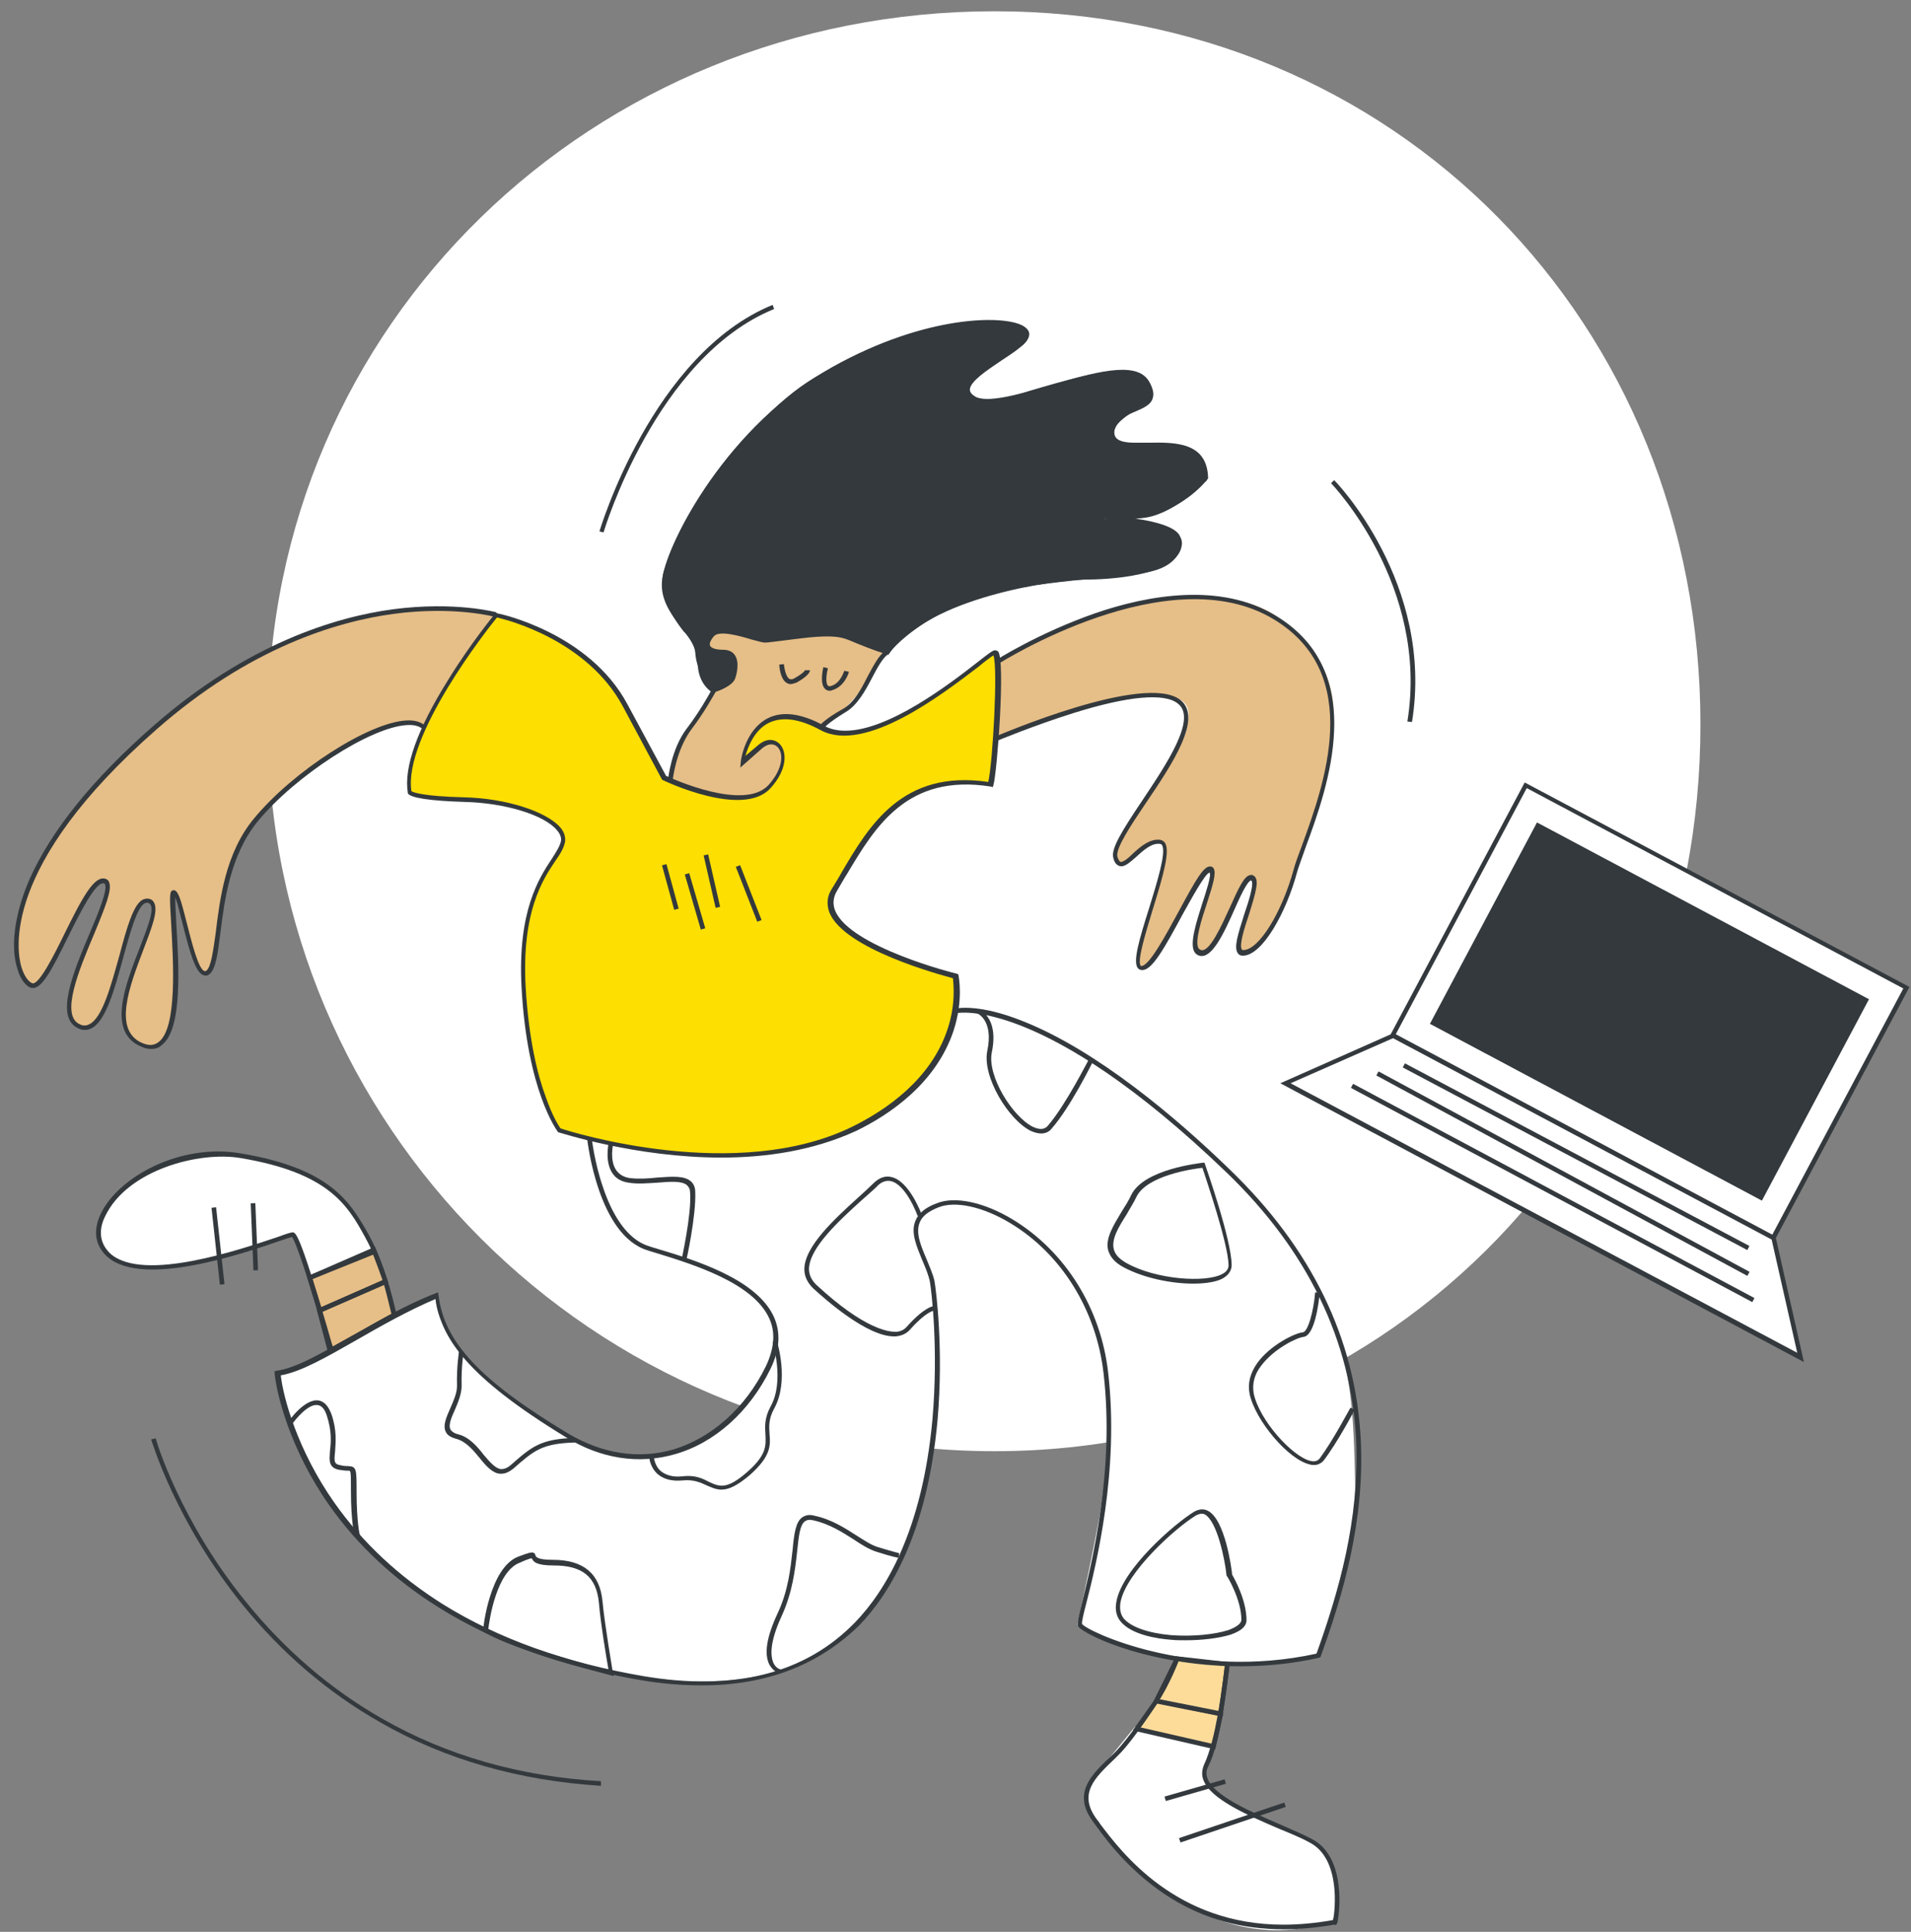
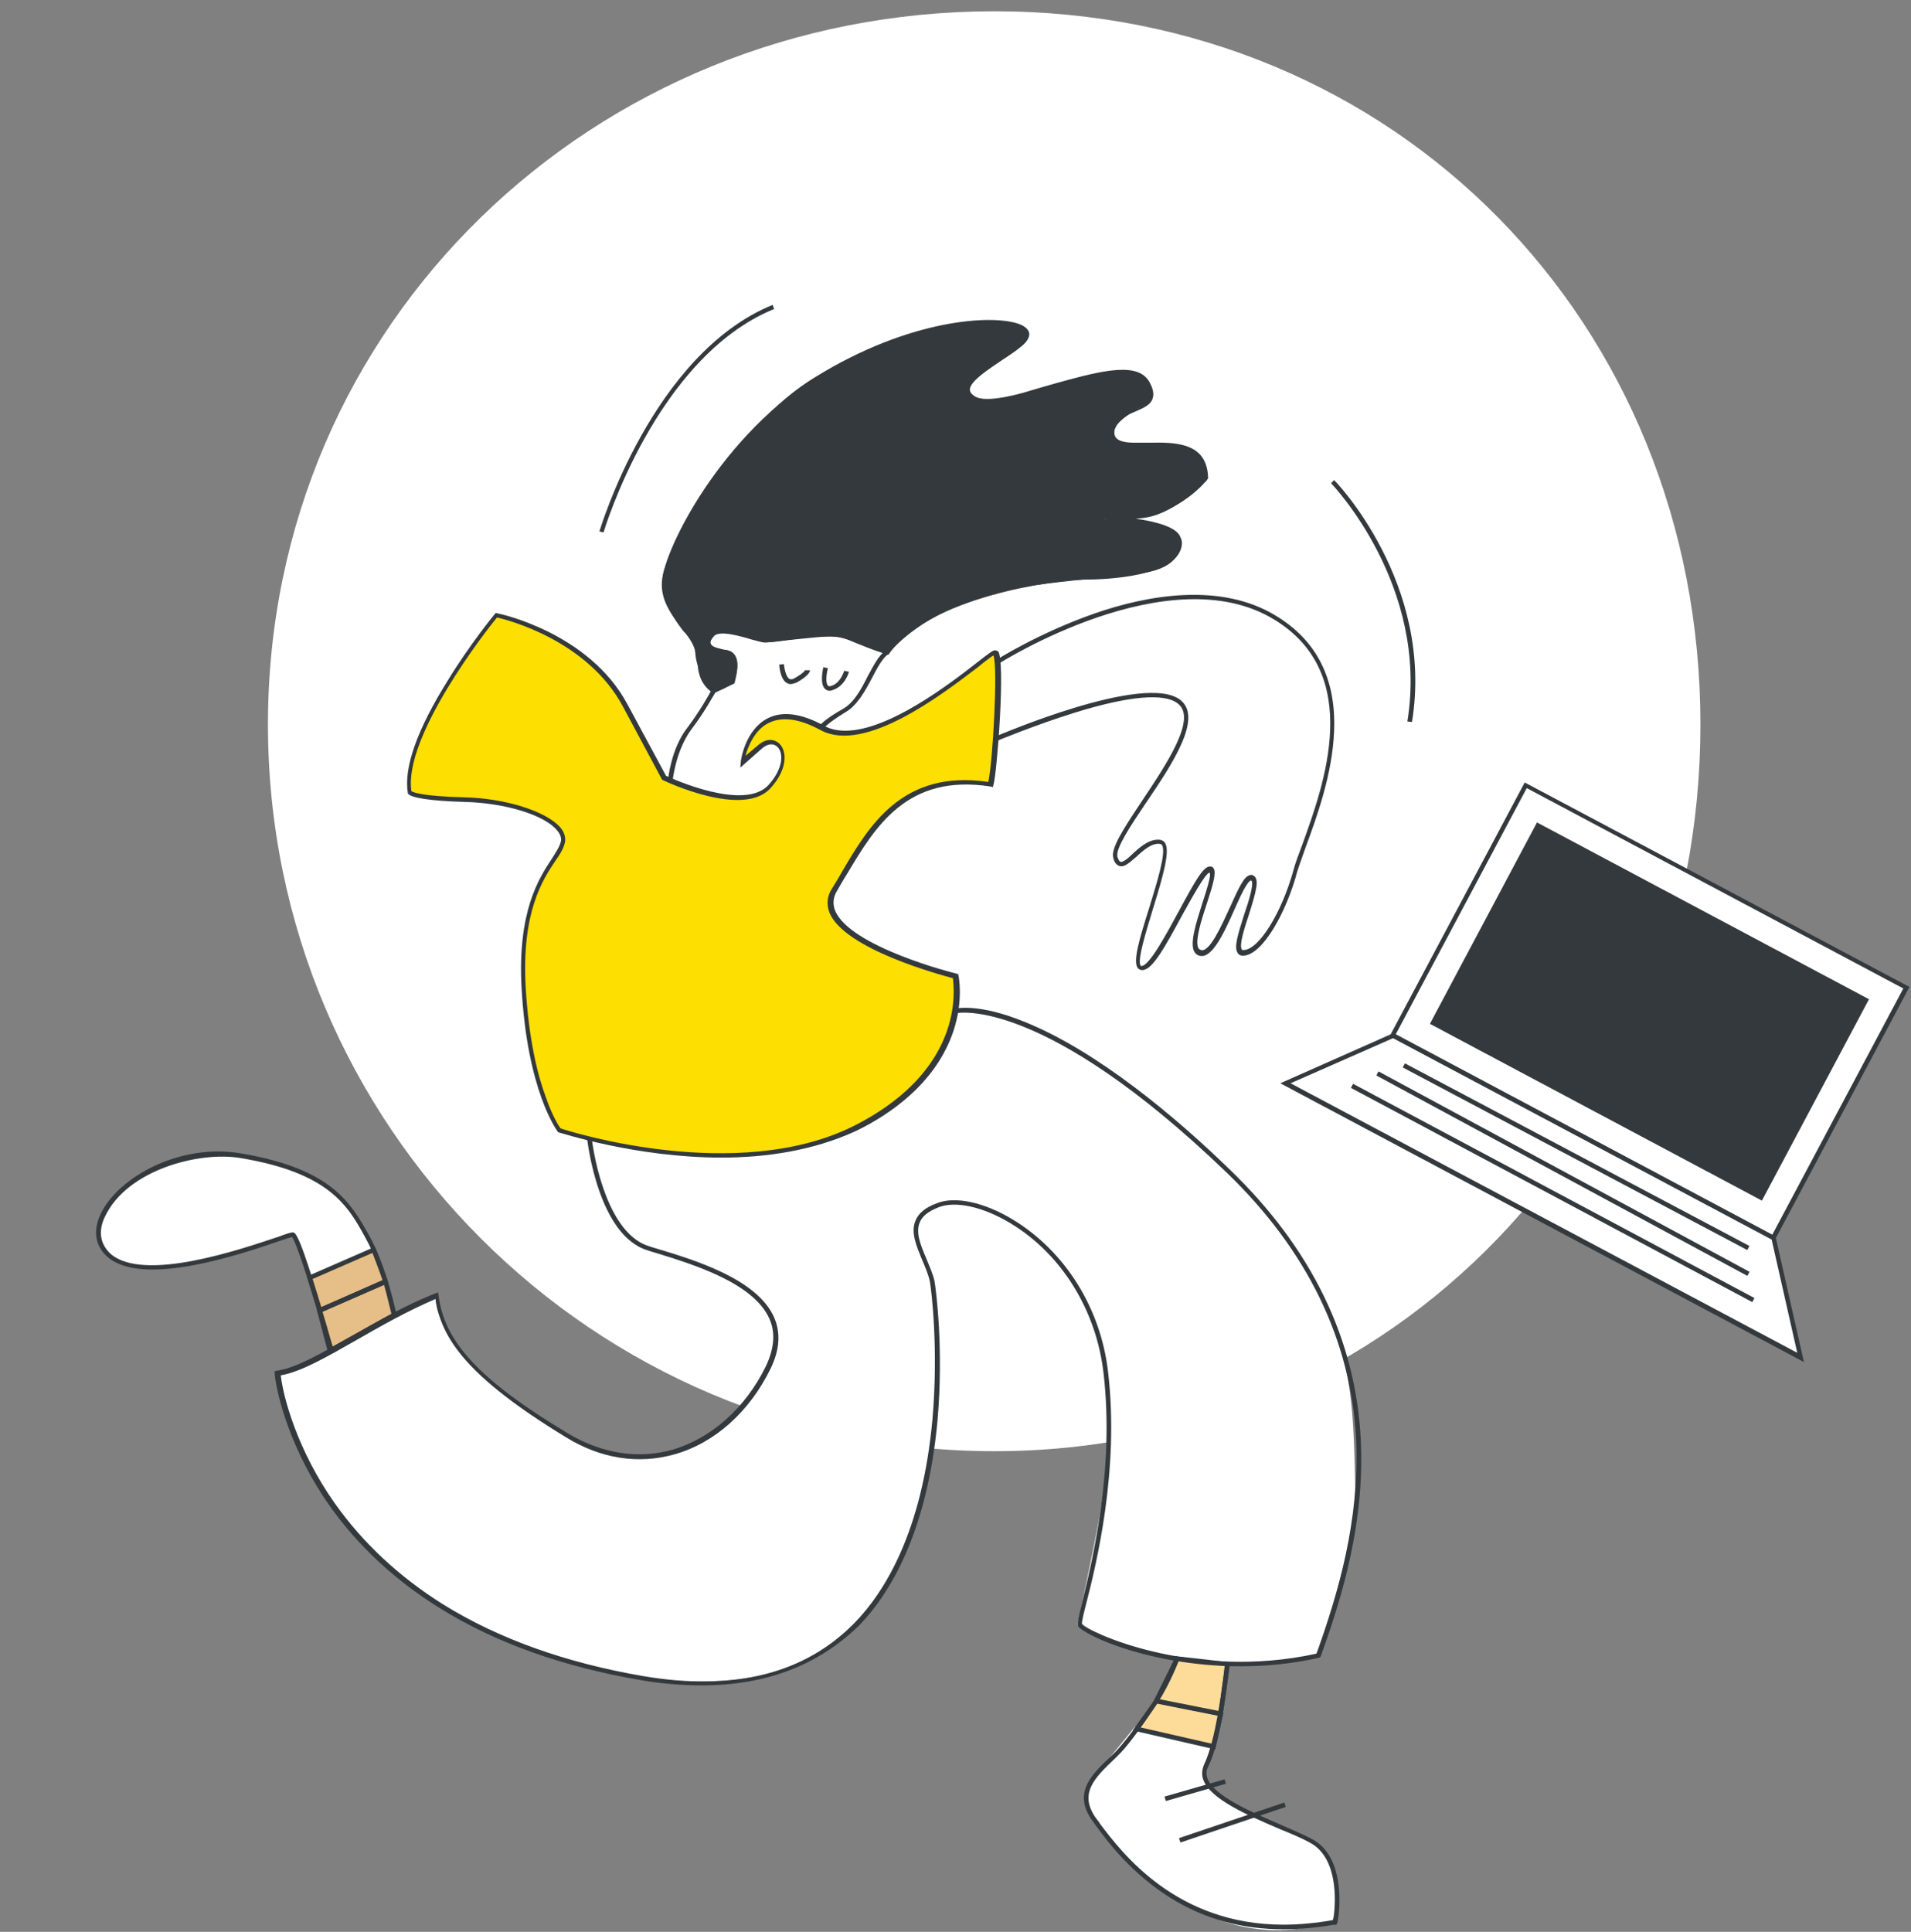
<svg xmlns="http://www.w3.org/2000/svg" viewBox="0 0 373 377">
  <rect x="0" y="0" width="373" height="377" fill="#808080" stroke="none" />
  <path fill="#fff" d="m224.7 337.9-3.2-.9-6.1 7.5s-4.3 5.1-3.7 7.2 9 12.7 13.9 16.3c4.9 3.5 15.1 10.1 27.7 8.4 6.9-.9 6.9-1.8 6.9-1.8s4-10.6-4.4-15-18.7-7.6-20.1-11.4c-.9-1.6-.9-2.9-.5-3.4.4-.4 1.3-4 1.3-4zm107.2-196.5c0 78.3-59.5 141.8-137.8 141.8S52.3 219.7 52.3 141.4 115.8 2.2 194.1 2.2 331.9 63 331.9 141.4z" />
  <path fill="#fddf01" d="M160.3 141.9c10.6 5.8 32.1-14.4 33.6-14.7 1.5-.2 0 23.1-.8 25.8-18.8-3-24.5 11-30.5 20.6s23.6 16.9 23.6 16.9 3.9 18.2-19.8 29.8-57.3.3-57.3.3-5.9-7.7-7-27.9c-1.1-20.3 7.1-24.5 7.7-28.5.5-4-8.9-7.9-19.1-8.1s-10.8-1.4-10.8-1.4C78 143 96.9 120 96.9 120s17.6 3.5 25.1 17.6l7.5 14.1s15.4 7.4 20.6 1.7 1.6-10.8-1.9-7.8l-3.5 3s1.9-14.2 15.6-6.7z" />
  <path fill="#fff" fill-rule="evenodd" d="m60.4 249.4-3.2-8.7s-6.6 2.8-14.2 4.3-18.5 5.2-23.2-1.9 11.2-18.2 22-18 21.6 4.2 26.6 11c5.1 6.8 4.6 8.1 4.6 8.1z" clip-rule="evenodd" />
  <path fill="#e6be87" d="m64.6 263.5-4.2-14.1 12.5-5 3.9 12.3z" />
  <path fill="#fddc9a" d="M223 335.7s4.9-7.5 5.1-8.4.8-3.6 2.4-3.5c1.6 0 8 .9 8 .9s1.2-.5.9 1.3-2.6 14.1-2.6 14.1.5.9-1.5.4-12.7-2.9-12.7-2.9-.6-1.2.4-1.9" />
  <path fill="#fff" fill-rule="evenodd" d="M114.8 222.2s1.8 16.8 9.7 20.7 13.5 3 21.1 8.8 5.2 12.2 5.2 12.2-1.9 9.3-13.4 16.7c-11.5 7.5-22.7 2.3-27.7-.8S94 269.4 91 265.2s-6-7.8-6-12.4c-4.2 1.9-25.6 14.1-31 15.1 1.3 6.3 5 23.9 19.9 36.2s33.4 21.9 53.3 23.6 31-1.4 41.4-12.7 13.4-31.7 13.6-37.4c.3-5.7.4-25.3-1-28.9-1.5-3.7-5.9-11 1.4-13.5s20.9 4.1 28.5 18.4c7.5 14.3 4.7 34.8 3.8 40.6s-4.6 22.8-4.6 22.8 4.2 2.8 7.9 4c3.8 1.2 17.9 5.1 28.2 3.6l10.4-1.5s8-20.8 7.7-33.6-.5-24.3-6.2-34.5c-5.6-10.2-11.1-22.6-38.6-43.1-21.8-16.7-33.6-14.4-33.6-14.4s-.1 17.5-28.9 26.3c-20 4.8-42.4-1.6-42.4-1.6z" clip-rule="evenodd" />
  <path fill="#33393d" d="m139.3 135.3-.2-.1c-.1-.1-2.7-1.5-2.9-5.4-.1-3.3-1.5-5.1-2.3-6.1l-.2-.2c0-.1-.1-.1-.2-.2-2.7-3.4-5.5-8.3-3.6-12.7 2.3-5.5 14.9-29.6 30.7-37.8 14.8-7.6 24.9-10.6 33.8-10.2 3.8.2 5.8.9 6.3 2.2.4 1.1-.6 2.1-.9 2.4-.1.1-.5.4-1.4.9-2.3 1.5-9.2 6-9.2 7.8 0 .6.2 1 .7 1.3 1.2 1 4.1 1 7.2.2.9-.2 2.3-.6 3.8-1.1 6.4-1.9 16.2-4.8 20.2-3.8 1.7.4 2.9 1.2 3.4 2.4.8 1.6.1 3.3.1 3.4l-.1.2-.2.1c-1.5.7-5.7 3-6.5 4.7-.5 1-.5 1.8-.2 2.3s1 .8 2.1.8h1.9c4.2 0 12-.1 13.2 3.4s.8 3.9.6 4.1c-.1.1-.1.1-.2.1-.9.9-6.5 6.6-12.3 7.1-.5 0-1 .1-1.4.1 3.8.5 8.6 1.7 8.9 3.8.5 3.3-1.8 5.7-6.1 6.6-1.6.4-5.5.8-10 1.2-6.1.6-13.7 1.4-18 2.4-4.5 1-15.6 4.1-22.9 12.3l-.2.2-.3-.1c-.8-.3-1.8-.7-2.8-1.1-2.4-1-5.2-2.1-7.1-2.3-1.8-.1-6 .4-9 .7-1.7.2-3 .4-3.5.4-.8 0-3-.5-5.1-1-1.6-.4-3.5-.8-3.9-.8h-.2c-1.3 0-2.5.1-2.6 1.4-.2 1.2.6 1.4 2.7 1.9.3.1.6.1.8.2.5.1.9.4 1.2.9 1 1.6.1 4.9 0 5.3l-.1.2zm53.5-71.9c-8.4 0-18 3.1-31.8 10.1-15.6 8-28.1 31.8-30.3 37.3-.9 2.2-1.1 6.1 3.5 11.8.1.1.1.2.2.2l.2.2c.8 1 2.3 3 2.5 6.6.1 2.9 1.7 4.2 2.3 4.6l3.2-1.5c.3-1 .6-3.4 0-4.4-.2-.2-.3-.4-.6-.4-.3-.1-.6-.1-.8-.2-1.9-.4-3.7-.7-3.4-2.8.3-2.2 2.5-2.2 3.5-2.2h.2c.5 0 1.9.3 4.1.8 2 .5 4.2 1 4.9 1 .4 0 1.8-.2 3.4-.4 3.1-.4 7.3-.9 9.2-.7 2 .2 4.8 1.3 7.3 2.4.9.4 1.8.7 2.5 1 7.4-8.3 18.6-11.4 23.1-12.4 4.4-1 12-1.7 18.1-2.4 4.4-.5 8.3-.9 9.9-1.2 2.2-.5 5.9-1.9 5.4-5.6-.3-2.1-8-3.3-12.7-3.6v-.9s.4 0 6-.5c5.8-.5 11.8-6.8 11.8-6.9l.1-.1c0-.3-.1-1-.7-3.2-1-3-8.6-2.9-12.3-2.8h-1.9c-1.4-.1-2.3-.5-2.8-1.2-.5-.8-.4-1.8.2-3.2 1-2.2 5.8-4.6 6.8-5.1.1-.4.4-1.5-.1-2.5-.5-.9-1.4-1.5-2.9-1.9-3.8-1-13.7 2-19.7 3.8-1.6.5-2.9.9-3.9 1.1-3.5.9-6.5.8-7.9-.4-.7-.5-1-1.2-1-2 0-2 4.6-5.3 9.6-8.5.6-.4 1.2-.8 1.3-.9s.9-.8.7-1.5c-.1-.4-1-1.4-5.5-1.6-.6.1-1.1.1-1.7.1z" />
-   <path fill="#e6be87" fill-rule="evenodd" d="M4.3 177.1s-2.1 7.8-.6 11.1 2 4.2 3.2 4.1 4.6-6.6 5.8-9.2 4.9-10.6 7.8-11.2c0 0 1.5 0 0 3.9s-6.2 13.3-6.7 18.3.8 6.3 2.5 6.4 4-1.9 5.9-8.5 3.9-16.3 6.9-16.3-1 8.3-1 8.3-4 8.9-3.9 13.2 1.4 7 4.6 6.9c3.1-.1 5.4-2.1 5.5-9.5s-.8-20.1-.1-20.6 3 9.6 3 9.6 1.3 6.4 3.1 6.2 2.5-6.1 2.6-9.3c.1-3.3 2.9-16.8 8.5-22.2s14.2-12.7 21.4-15.5 10.1-.9 10.1-.9 9-16.6 14.1-22c-7.9-1.1-18.3-4.1-41.3 5.5s-38 29-38 29S5.9 169 4.3 177.1zm126.5-24.9s.8-6 3.1-9.1c2.2-3.1 3.9-5.7 4.6-7l.8-1.3s3.1-.5 3.5-2.1 1.3-4.8-.7-5.2-5.1 0-3.9-2.5 3.9-1.8 3.9-1.8 5.7 1.6 7.3 1.7c1.6 0 6.9-.6 9.5-.8 2.5-.2 5.3-.4 9.4 1.5s4.8 1.7 4.8 1.7-2.1 2.7-3.2 4.8c-1.1 2-5.6 7.2-7 7.8s-2.5 2-2.5 2-3.3-1.9-5.4-2c-2-.2-4.2-.3-5.8.7s-3.3 4.1-3.6 5-.3 2.5-.3 2.5 2.7-3.5 5.3-3.4c2.5 0 2.9 3.5 1.5 5.8s-3.2 6.7-10.4 4.9-10.9-3.2-10.9-3.2zm63.8-23.2s15.2-9.6 28.6-11.7 22.1-.2 26.6 3.5 12.1 9.6 10.2 22.7c-1.9 13-5.9 22.8-5.9 22.8s-2.1 9.3-5.2 13.5c-3.1 4.3-4.1 5.8-5.6 5.8s-1.9-.8-1-3.7c.8-2.9 3.6-9.4 2.7-10.5s-2.3 1.5-2.3 1.5-5 11.6-6.6 12.2-2.9 1.1-2.5-2.3 4.1-12.5 3.2-13.1-2.9 2.7-2.9 2.7-7.3 14.3-9.1 15.4c-1.9 1.1-2.5 1.5-2.4-.9s2.4-8.1 3.8-13.9 2-8.1.7-8.6-4.6 2-4.6 2-2.5 2.6-3.5 2.1c-1-.4-1.8-2 .7-5.8 2.5-3.9 11.4-16.8 12-20 .5-3.1 2.2-6.9-6.1-7.2s-25.3 6.3-25.3 6.3l-5.6 2.3z" clip-rule="evenodd" />
  <g fill="#33393d">
    <path d="m64.1 264.2-2.3-8.7 13.7-6 1.8 7.3zm-1.2-8.2 1.8 6.9 11.7-6.5-1.4-5.7zm175.7 79-13.6-2.7 4.5-9.1 10.6 1.2zm-12.3-3.4 11.6 2.3 1.2-8.8-9.1-1z" />
    <path d="m62.1 256.3-2.2-7.2 13.3-5.8 2.6 7zm-1.1-6.7 1.7 5.5 12-5.3-2-5.3zm176.2 91.8-16.1-3.7 4.4-6.2 13.3 2.7zm-14.6-4.3 14 3.2 1.2-5.5-11.9-2.4zm-81.8-111.2c-16.8 0-31.5-4.9-31.7-4.9h-.1l-.1-.1c-.2-.3-6-8-7.1-28.2-.8-14.9 3.4-21.3 5.9-25.1.9-1.4 1.6-2.5 1.8-3.5.1-.7-.2-1.4-.8-2.1-2.5-3-10.2-5.3-17.9-5.5-6.8-.2-10.8-.8-11.2-1.7v-.1c-.8-4.9 1.8-12.3 7.8-21.9 4.4-7.2 9.2-13 9.2-13l.2-.2.3.1c.2 0 17.9 3.7 25.4 17.8l7.5 13.9c1.5.7 15.3 6.9 20 1.8 2.8-3.1 3-6.1 1.8-7.4-.8-.8-1.9-.7-3 .2l-4.3 3.8.1-1.2c0-.2.8-6.1 5.2-8.4 2.9-1.5 6.6-1 11 1.4 1.2.7 2.7 1 4.2 1 8.4 0 20.2-9 25.7-13.3 2.3-1.8 3.1-2.4 3.5-2.4.2 0 .4.1.6.2 1.5 1.7-.2 23.9-.9 26.1l-.1.4-.4-.1c-16.4-2.6-22.6 7.9-28.1 17.1-.7 1.1-1.3 2.2-1.9 3.2-.8 1.3-.9 2.6-.4 3.9 2.9 7.1 23.5 12.3 23.7 12.3l.3.1.1.3c0 .2 1 4.7-1 10.8-3.4 10.1-12.2 16.2-19 19.5-8.5 3.9-17.7 5.2-26.3 5.2zm-31.4-5.7c2.3.8 34.4 10.7 56.9-.3 6.7-3.3 15.3-9.2 18.6-18.9 1.7-5 1.2-9 1.1-10.1-2.6-.7-21.2-5.7-24.1-12.8-.6-1.6-.5-3.2.5-4.7.6-1 1.3-2.1 1.9-3.2 5.3-9 11.8-20.1 28.6-17.6.9-4 1.9-22.5 1-24.7-.5.3-1.7 1.2-2.9 2.2-7.2 5.5-22.2 17-30.8 12.4-4.2-2.3-7.6-2.7-10.2-1.4-2.8 1.4-4 4.7-4.5 6.4l2.5-2.1c1.5-1.3 3.1-1.3 4.2-.2 1.5 1.6 1.4 5.1-1.8 8.6-5.3 5.9-20.5-1.3-21.1-1.6l-.1-.1-7.6-14.2C114.7 125 99.2 121 97 120.5c-1.9 2.3-18.3 23.2-16.7 33.9.3.2 2.1 1 10.4 1.2 8 .2 15.8 2.7 18.6 5.8.8.9 1.1 1.9 1 2.8-.2 1.2-.9 2.4-1.9 3.8-2.5 3.7-6.6 10-5.8 24.6.6 10.4 2.4 17.4 3.9 21.4 1.3 3.8 2.6 5.8 2.9 6.2z" />
    <path d="m131.3 152.3-.9-.1c0-.2.6-6.1 3.7-10.1 2.5-3.3 4.2-6.4 4.7-7.3-.7-.9-2.9-4-3.1-7.5-.1-1.4-1.2-2.9-2.6-4.7-2.1-2.7-4.5-5.8-3.8-9.9 1.1-7.1 12.7-29.7 33.2-41.1 18.1-10.1 33.4-10.2 37.2-8 1 .6 1.2 1.2 1.2 1.6 0 1.6-2.6 3.3-5.5 5.2-2.8 1.9-6 4-6.1 5.6 0 .5.3.9.9 1.3 2.2 1.5 8.6-.3 14.8-2.1 8.1-2.4 16.6-4.9 19.1-1 .9 1.4 1.2 2.5.9 3.5-.4 1.4-2 2-3.6 2.7-2.1.9-4.1 1.7-3.9 4.1.1 1.9 2.6 2 6.6 1.9 5.1-.1 11.5-.2 11.7 6.8v.2l-.1.1c-.1.1-4.9 6.6-14.4 7.8 6.4.9 9.5 2.5 9.4 4.8-.4 6.6-15.6 7-18.6 7-6.3 0-30.8 3.5-38.5 14.4l-.2.3-.3-.1c-2.9-.9-4.7-1.7-6-2.2-2.1-.9-3-1.3-5.7-1.3s-6 .5-8.5.8c-1.7.2-3 .4-3.6.4-.5 0-1.4-.3-2.6-.6-2.3-.7-6.2-1.8-7.3-.7-.7.8-1 1.5-.8 1.9.2.5 1.2.8 2.5.8 1 0 1.8.3 2.3 1 1 1.4.4 3.7.1 4.6-.5 1.4-3.1 2.4-3.8 2.6-.5.8-2.2 4-4.8 7.4-3 4.1-3.6 9.8-3.6 9.9zm61.5-88.9c-6.8 0-17.7 2.2-29.9 9.1-19.9 11.2-31.6 33.8-32.7 40.5-.6 3.8 1.7 6.7 3.6 9.2 1.4 1.8 2.7 3.5 2.8 5.2.2 3.2 2.3 6.2 2.9 7 1.2-.4 2.8-1.3 3.1-2 .4-1.3.7-3 .1-3.8-.3-.4-.8-.6-1.5-.6-2.3 0-3.1-.7-3.4-1.4-.4-.8 0-1.8.9-2.9 1.4-1.6 5.3-.4 8.2.5 1 .3 2 .6 2.4.6.6 0 1.9-.2 3.5-.4 2.5-.3 5.9-.8 8.6-.8 2.8 0 4 .5 6 1.4 1.2.5 2.9 1.2 5.6 2.1 8.1-11 32.8-14.5 39.1-14.5 1.9 0 6.9-.1 11.2-1.2 4.2-1.1 6.5-2.7 6.6-4.9.2-2.9-8.4-4-13.5-4.4-1-.1-1.2-.1-1.2-.5s0-.4 2.3-.5h1.2c10-.2 15.5-6.6 16.3-7.5-.2-6-5.8-5.9-10.8-5.8-3.7.1-7.3.1-7.5-2.7-.2-3 2.4-4.1 4.5-5 1.4-.6 2.8-1.2 3.1-2.2.2-.7-.1-1.6-.8-2.7-2.2-3.3-10.6-.8-18.1 1.4-6.6 2-12.9 3.8-15.5 2-.9-.6-1.3-1.3-1.3-2.1 0-2.1 3.3-4.2 6.5-6.3 2.4-1.6 5.1-3.4 5.1-4.5 0-.4-.4-.7-.7-.8-1.4-1.1-3.6-1.5-6.7-1.5z" />
    <path d="M154.3 133.5c-.3 0-.5-.1-.7-.2-1.3-.7-1.5-3.3-1.5-3.6l.9-.1c.1.9.4 2.5 1.1 2.9.1 0 .4.2.9-.1 2-1.1 2.2-1.7 2.2-1.7v.1h.9c0 .3-.3 1.1-2.6 2.4-.6.2-.9.3-1.2.3zm7.6 1.3c-.4 0-.7-.2-.9-.4-1-1-.4-3.7-.3-4.2l.9.2c-.3 1.1-.5 2.9 0 3.4 0 0 .2.2.5.1 2-.5 2.6-2.9 2.7-3l.9.2c0 .1-.8 2.9-3.3 3.6-.2.1-.4.1-.5.1zm-1.2 7.4-.8-.5c.1-.1.8-1.2 4.7-3.4 2.1-1.2 3.5-3.8 4.8-6.4 1.1-2 2.1-4 3.4-4.9l.5.7c-1.1.8-2.1 2.7-3.1 4.6-1.3 2.5-2.9 5.4-5.2 6.7-3.6 2.2-4.3 3.2-4.3 3.2zm-7-17.5v-.1l-.9-.2c.2-1.1 5.4-2.4 8.4-3.2 7.6-1.7 12.8-11.3 12.8-11.4l.8.4c-.1.1-1.4 2.5-3.7 5.2-2.1 2.5-5.6 5.7-9.7 6.6-6.9 1.8-7.7 2.7-7.7 2.7zm13.5.5-.7-.5c.1-.1 2.1-3 8.7-6.4 6.4-3.3 10.4-9.5 10.4-9.5l.7.5c-.2.3-4.1 6.4-10.7 9.8-6.4 3.3-8.4 6.1-8.4 6.1zm-49.4-21.3-.8-.2c.1-.3 10.3-34.6 33.8-44.2l.3.8c-23.1 9.4-33.2 43.3-33.3 43.6zM223 189.3h-.3c-.3-.1-.5-.2-.7-.5-.8-1.4.3-5.3 2.3-11.6 1.5-4.9 3.4-10.9 2.5-12.3-.1-.1-.2-.2-.3-.2-1.6-.3-3.3 1.2-4.7 2.5-1.3 1.1-2.3 2.1-3.3 1.8-.6-.2-1-.7-1.2-1.6-.5-1.8 1.8-5.4 5.6-11.1 4.8-7.2 10.8-16.1 7-19-2.6-2.1-9.6-1.5-20.2 1.8-8 2.5-15.4 5.6-15.4 5.6l-.4-.8c1.2-.5 29.6-12.7 36.5-7.3 4.4 3.5-1.5 12.4-6.8 20.2-2.9 4.3-5.9 8.8-5.5 10.4.2.6.4.9.6 1 .5.1 1.5-.7 2.4-1.6 1.5-1.4 3.4-3 5.4-2.7.4.1.7.3.9.6 1 1.6-.3 6.2-2.4 13-1.4 4.6-3 9.8-2.4 10.9 0 .1.1.1.1.1 1.5.3 5-6.3 7.4-10.7 3.4-6.3 4.9-8.9 6.2-8.7.3 0 .5.2.6.4.5.9-.1 3-1.3 6.7-1.1 3.3-2.4 7.4-1.7 8.8.1.2.3.3.5.4 1.7.5 4-4.7 5.7-8.4 1.7-3.8 2.7-5.9 3.8-6.2.3-.1.5-.1.8.1 1.2.7.4 3.3-.9 7.5-.9 2.7-2 6.1-1.4 6.9 0 .1.1.1.3.1 3 0 7.5-7.3 9.8-15.7.3-1.2 1-3 1.7-4.9 4.2-11.6 12.1-33.2-5.5-43.9-20.5-12.5-53.6 8.5-53.9 8.7l-.5-.7c.1-.1 8.5-5.4 19.4-9.2 10.1-3.5 24.5-6.2 35.4.5 7.9 4.8 11.7 12.3 11.3 22.4-.3 8.4-3.4 16.9-5.5 22.6-.7 2-1.3 3.6-1.7 4.9-2.1 7.9-6.8 16.4-10.6 16.4-.6 0-.9-.3-1-.5-.8-1.1 0-3.6 1.3-7.7.8-2.3 2-6.1 1.3-6.5-.8.2-2.2 3.3-3.3 5.8-2.1 4.7-4.4 9.6-6.8 8.9-.4-.1-.8-.4-1-.8-.9-1.7.4-5.7 1.6-9.5.7-2.1 1.8-5.5 1.4-5.9-.8 0-3.5 5-5.3 8.2-3.5 6.5-5.9 10.8-7.8 10.8zm-86 139.6c-3.7 0-7.7-.3-11.8-1-15.3-2.6-28.5-7.3-39.4-14.1-8.7-5.4-16-12.2-21.5-20C56.7 283 54 272.2 53.6 268v-.4l.4-.1c3.8-.5 8.9-3.5 14.9-6.9 4.9-2.8 10.4-6 16.1-8.2l.5-.2.1.6c1.1 9.1 8.1 16.6 25.2 26.9 6.7 4 13.8 5.1 20.5 3.2 7.5-2.2 14.2-8.1 18.2-16.3 1.6-3.4 1.9-6.5.7-9.2-3.1-7.1-15.1-10.7-22.2-12.9-.6-.2-1.1-.3-1.6-.5-9.6-2.9-11.7-21-11.8-21.8l.9-.1s.5 4.7 2.2 9.6c1.5 4.5 4.3 10.1 9 11.5.5.2 1 .3 1.6.5 7.3 2.2 19.5 5.9 22.8 13.4 1.3 3 1.1 6.3-.7 10-4.1 8.4-10.9 14.5-18.7 16.7-7 2-14.4.9-21.2-3.3-19.4-11.8-24.4-19.4-25.5-27-5.4 2.3-10.7 5.3-15.4 8-5.8 3.3-10.8 6.2-14.8 6.9.5 4.4 3.3 14.7 10.5 24.9 5.5 7.8 12.6 14.4 21.2 19.8 10.8 6.7 23.9 11.4 39.1 14 17.8 3 31.6-.5 41.3-10.5 5.8-6 13.1-17.7 15.1-39.6 1.2-13.8-.2-25.2-.5-26.9-.3-1.4-.9-2.8-1.5-4.2-1.1-2.7-2.3-5.4-1.3-7.7.6-1.5 2-2.6 4.2-3.4 3.5-1.4 9.2-.2 14.8 3.2 10.2 6.2 17.2 17.3 18.6 29.9 2.2 19-2.3 37.3-4.3 45.1-.5 1.9-.9 3.6-.8 3.9.7 1.3 21.2 11.2 45.8 5.8 4.2-11.8 8.4-26 7.7-41.8-1-19.3-9.5-36.9-25.3-52.1-35.8-34.4-52.4-31.1-52.6-31.1l-.2-.9c.2 0 4.4-1 13.1 2.5 14.4 5.7 29.9 18.8 40.3 28.9 16 15.4 24.6 33.1 25.6 52.7.8 16-3.5 30.4-7.8 42.3l-.1.2-.2.1c-20.8 4.7-40.2-1.6-45.9-5.2-1-.6-1.2-.9-1.2-1.2-.1-.4.1-1.5.8-4.3 1.9-7.8 6.4-25.9 4.2-44.8-1.4-12.3-8.2-23.3-18.2-29.3-5.3-3.2-10.7-4.4-14-3.1-2 .8-3.2 1.7-3.7 3-.8 2 .2 4.4 1.3 7 .6 1.5 1.3 3 1.6 4.4.3 1.7 1.8 13.2.6 27.1-2 22.1-9.4 34-15.3 40.1-8 7.8-18.2 11.7-30.7 11.7z" />
    <path d="M250.5 376.5c-8.1 0-15.4-2-22-6.1-7.5-4.7-12.1-10.7-14.5-14-.2-.3-.4-.5-.5-.7-4.4-5.7-.5-9.4 3.6-13.2l.4-.4c1.7-1.7 4.3-5.1 7.7-10.1 2.4-3.7 4.2-8.4 4.2-8.5l.8.3s-1.8 4.8-4.3 8.6c-3.4 5.1-6 8.6-7.8 10.3l-.4.4c-4.1 3.9-7.4 7-3.5 12.1.2.2.4.5.5.7 4.3 5.7 14.9 19.7 35.8 19.7 3 0 6.3-.3 9.7-.9.4-1.9 1.5-11.9-4.5-15.1-1.6-.9-3.8-1.8-6-2.7-6.3-2.7-13.4-5.8-14.8-9.5-.4-1-.3-2 .1-3 1.2-2.5 2.1-6.5 2.6-9.3 1-5.4 1.5-10.5 1.5-10.6l.9.1c0 .1-.5 5.3-1.5 10.7-.5 2.9-1.4 6.9-2.7 9.5-.4.8-.4 1.5-.1 2.3 1.3 3.4 8.5 6.5 14.3 9 2.3 1 4.4 1.9 6.1 2.8 6.9 3.6 5.3 15.2 4.9 16.4-.1.4-.5.4-.5.3h-.1c-3.5.6-6.8.9-9.9.9z" />
    <path d="m227.3 350.6 11.726-3.365.248.865-11.726 3.365zm2.824 8.11 20.557-6.95.288.852-20.556 6.95zM64.4 264.2l-.2-.5s-.6-2.1-1.4-5c-4-13.7-5.4-16.8-5.8-17.3-.4.1-1.4.4-2.5.8-7.3 2.5-26.6 9.1-33.5 3.1-2.4-2.1-2.9-5-1.4-8.3 3.4-7.3 15.6-14 27.5-11.9 17.7 3 21.3 9.6 24.9 15.9 3.7 6.7 5.3 15.4 5.4 15.5l.1.3zm-7.3-23.7c.6 0 1.3 0 6.6 18 .6 2 1 3.6 1.3 4.4l11.5-6.5c-.3-1.6-2-9.1-5.2-14.9-3.4-6.2-7-12.6-24.3-15.5-8.1-1.4-22.2 2.3-26.5 11.4-1 2-1.5 4.9 1.1 7.3 6.5 5.6 25.4-.9 32.6-3.3 1.9-.7 2.6-.9 2.9-.9z" />
-     <path d="m60.212 248.961 12.523-5.042.336.835-12.523 5.042zM48.937 234.83l.899-.036.532 13.09-.9.036zm-7.653.866.894-.098 1.639 15.011-.895.098zM117.3 348.5c-15.9-1-30.4-5.1-43.1-12.4-10.2-5.8-19.2-13.5-26.9-23-13.1-16.2-17.7-32-17.8-32.2l.9-.2c0 .2 4.6 15.9 17.6 31.9 7.6 9.4 16.6 17.1 26.6 22.8 12.6 7.2 26.9 11.3 42.7 12.2zm-48.1-48.6c0-.1-.7-3-.7-8.8 0-2.1 0-3.3-.1-3.8-.1-.3-.1-.3-.7-.3-.4 0-1-.1-1.7-.2-1.9-.5-1.7-1.8-1.6-3.6.2-1.6.4-3.9-.6-6.9-.4-1.3-1-2-1.8-2.1-1.8-.3-4.3 2.7-5.1 3.9l-.7-.5c.3-.5 3.3-4.7 6-4.3 1.1.2 1.9 1.1 2.5 2.7 1.1 3.2.8 5.5.7 7.3-.2 1.8-.2 2.4.9 2.6.7.2 1.2.2 1.6.2 1.7.1 1.7.5 1.7 5 0 5.8.6 8.6.7 8.6zm50.6 27.2-.7-.2c-.7-.2-18.4-4.7-24.6-8.4l-.2-.1v-.3c0-.5 1.3-12.1 6.8-14.3 2.1-.8 2.6-.9 3-.8.3.1.4.4.4.5.1.3.3.9 3.4.9 6 0 9.2 2.7 9.7 8.1.4 4.4 2 13.7 2 13.8zM95.3 318c5.6 3.2 20.2 7.1 23.5 8-.4-2.2-1.6-9.4-1.9-13.2-.5-5.1-3.2-7.3-8.8-7.3-3.4 0-4-.7-4.3-1.4-.4 0-1.8.6-2.2.8-4.7 1.6-6.1 11.3-6.3 13.1zm2.5-30.4h-.2c-1.5-.1-2.8-1.6-4-3.1-1.3-1.6-2.7-3.2-4.5-3.7-1.1-.3-1.8-.7-2.1-1.4-.6-1.2.1-2.8.9-4.6.6-1.4 1.3-2.9 1.3-4.3-.1-3.9.4-6.7.4-6.9l.9.2s-.5 2.9-.4 6.7c0 1.5-.7 3.2-1.3 4.6-.7 1.5-1.3 3-.9 3.8.2.4.7.8 1.5 1 2.1.5 3.7 2.3 5 4 1.2 1.4 2.3 2.7 3.4 2.8.6 0 1.2-.2 1.9-.8 4.1-3.6 5.8-5.1 12.6-5.3v.9c-6.5.2-8 1.5-12.1 5.1-.9.7-1.6 1-2.4 1zm43 3.1c-1 0-1.9-.4-2.8-.8-1.3-.6-2.6-1.2-4.7-1s-3.7-.2-4.9-1.2c-1.6-1.4-1.7-3.4-1.7-3.5h.9s.1 1.8 1.4 2.9c1 .8 2.4 1.2 4.2 1 2.4-.3 3.9.4 5.2 1.1 2 .9 3.4 1.6 7.4-1.9 3.9-3.4 3.7-5.2 3.6-7.4-.1-1.5-.2-3.2 1-5.4 2.8-5 .4-12.5.4-12.6l.8-.3c.1.3 2.5 7.9-.5 13.3-1.1 2-1 3.5-.9 4.9.2 2.3.3 4.4-3.9 8.1-2.5 2.1-4.1 2.8-5.5 2.8zm11.4 35.8c-.1 0-1.2-.2-2-1.6-1.1-2.1-.6-5.4 1.6-10.1 2.1-4.5 2.5-8.8 2.9-12.3.3-3.2.6-5.5 1.9-6.4.6-.4 1.4-.6 2.4-.3 3.3.7 5.9 2.4 8.1 3.8 1.6 1 2.9 1.9 4.2 2.3 3.3 1 4.2 1.2 4.2 1.2l-.1.9s-1-.1-4.4-1.2c-1.5-.5-2.9-1.4-4.4-2.4-2.2-1.4-4.7-3-7.8-3.7-.8-.2-1.3-.1-1.7.2-1 .7-1.2 3-1.5 5.8-.4 3.6-.9 8-3 12.6-2.5 5.4-2.2 8-1.6 9.3.5 1 1.3 1.2 1.4 1.2zm22.3-65.7c-5.3 0-13.4-7.2-15.8-9.4-1.1-1.1-1.7-2.3-1.7-3.7 0-4.5 6.1-10 10.5-14 1.1-1 2.1-1.9 2.9-2.7 1.2-1.2 2.4-1.6 3.6-1.3 3.5.8 5.8 7.1 5.9 7.3l-.8.3c0-.1-2.2-6.1-5.2-6.8-.9-.2-1.9.1-2.8 1.1-.8.8-1.9 1.7-3 2.7-4.3 3.9-10.1 9.2-10.2 13.3 0 1.2.5 2.2 1.4 3.1 9.5 8.8 14.2 9.2 15.5 9.2.9 0 1.7-.4 2.2-1 3.4-3.8 5.1-4 5.2-4v.9s-1.5.2-4.6 3.7c-.7.8-1.7 1.2-2.8 1.3h-.3zm-40.6-14.6-.9-.2c0-.1 2-8.9 1.7-13.2 0-.7-.2-1.1-.6-1.5-1-.9-3.4-.7-5.8-.5-1.9.1-3.8.3-5.6 0-1.4-.2-2.5-.8-3.2-1.9-1.5-2.3-.7-5.7-.7-5.9l.9.2s-.8 3.2.6 5.2c.6.8 1.4 1.3 2.6 1.5 1.7.2 3.6.1 5.4-.1 2.8-.2 5.2-.4 6.5.7.6.5.9 1.2.9 2.1.2 4.6-1.7 13.3-1.8 13.6zm69.3-25c-.6 0-1.3-.2-2-.5-4.4-2.2-9.5-10.6-8.5-15.6 1.3-6.1-2-7.4-2.1-7.4l.3-.8c.2.1 4.1 1.5 2.7 8.4-1 4.6 4 12.6 8 14.6 1.3.6 2.3.6 3-.3 3.5-4.1 7.8-12.7 7.9-12.8l.8.4c-.2.4-4.4 8.9-8 13-.5.7-1.3 1-2.1 1zm29.7 29.3c-4.3 0-9.7-1.1-13.6-3.2-1.7-.9-2.6-2-3-3.3-.6-2.3 1-4.8 2.6-7.5.7-1.1 1.4-2.2 1.9-3.3 2.5-5.1 13.5-6.2 14-6.3h.3l.1.3c.2.6 5.2 14.8 5.2 19.7 0 1-.6 1.9-1.6 2.5-1.1.7-3.3 1.1-5.9 1.1zm1.8-22.6c-1.9.2-10.9 1.5-12.9 5.7-.5 1.1-1.3 2.3-1.9 3.4-1.6 2.5-3 4.8-2.5 6.8.3 1.1 1.1 1.9 2.5 2.7 5.7 3.2 15.5 3.9 18.7 2.1.8-.4 1.2-1 1.2-1.7-.1-4.3-4.4-16.8-5.1-19zm21.8 58c-.2 0-.5 0-.8-.1-4.2-.9-10.7-8.6-11.8-13.8-.4-2 .1-4 1.5-6 2.6-3.6 7.5-5.9 8.9-6 1-.1 2.1-4.1 2.4-7.8l.9.1c-.2 2-1 8.4-3.2 8.6-1.2.1-5.8 2.3-8.3 5.7-1.3 1.7-1.7 3.5-1.4 5.3 1.1 5.3 7.6 12.4 11.1 13.2.8.2 1.4 0 1.8-.5 2.6-3.5 5.9-9.8 6-9.9l.8.4c0 .1-3.4 6.5-6.1 10-.3.3-.9.8-1.8.8zm-25.1 34.2c-.9 0-1.9 0-2.8-.1-2.8-.2-7.8-1-9.9-3.6-.8-1-1.1-2.3-.8-3.8 1.1-6.4 11.4-15.3 15.2-17.6.9-.5 1.8-.6 2.6-.2 3.4 1.6 4.7 11.3 4.8 12.5.4.7 2.8 4.9 2.8 8.9 0 .8-.5 1.9-3.1 2.8-2.3.7-5.5 1.1-8.8 1.1zm3.2-24.7c-.3 0-.7.1-1.1.3-4 2.4-13.7 11.1-14.8 17-.2 1.3 0 2.3.6 3.1 1.4 1.7 4.8 2.9 9.3 3.3 4.1.3 8.4-.1 11.2-1 1.6-.6 2.5-1.3 2.5-2 0-3.9-2.7-8.4-2.8-8.5l-.1-.1v-.1c-.3-2.9-1.8-10.6-4.3-11.9-.1 0-.3-.1-.5-.1zM129.215 168.871l.868-.238 2.38 8.68-.868.238zm4.447 1.781.865-.251 3.129 10.754-.864.252zm3.68-3.719.877-.2 2.339 10.236-.878.2zm6.282 2.235.838-.328 4.187 10.711-.838.328zM29.5 204.7c-.6 0-1.2-.1-1.8-.4-6.9-2.7-3.3-12-.4-19.4 1.4-3.7 2.8-7.1 2.1-8.3-.1-.2-.2-.3-.5-.4-.2-.1-.4 0-.7.1-1.5.9-2.8 5.7-4.1 10.4-1.7 6.2-3.4 12.6-6.3 14-.8.4-1.7.4-2.5 0-4.7-2.1-1-11 2.3-18.8 1.7-4 3.4-8.2 2.9-9.3 0-.1-.1-.2-.2-.2-1.6-.5-4.7 5.8-7 10.4-3.1 6.3-5.1 10.2-7 10-1.1-.1-2.3-1.6-2.9-3.7-2-6.4 1-14.4 2.4-17.6C10 162.1 18.1 152 30 141.6c18.3-16 35.5-21.2 46.7-22.7 12.2-1.6 20.2.6 20.2.6l-.2.9c-.1 0-7.9-2.2-19.9-.6-11.1 1.5-28.1 6.6-46.2 22.5C0 169.1 3.3 185.8 4.2 188.8c.7 2.2 1.7 3 2.2 3.1 1.3.1 4.1-5.4 6.1-9.5 3.6-7.3 5.9-11.6 8.1-10.9.3.1.6.3.7.7.6 1.4-.7 4.7-2.9 10-3 7.1-6.7 16-2.8 17.7.6.3 1.2.3 1.8 0 2.6-1.2 4.3-7.7 5.9-13.4 1.4-5.3 2.7-9.9 4.5-10.9.4-.2.9-.3 1.3-.2.5.1.8.4 1 .8.8 1.6-.5 4.9-2.1 9.1-2.7 7.1-6.1 15.9-.1 18.3 1.2.5 2.2.4 3-.2 3.8-2.7 2.9-16.1 2.5-23.3-.3-5.1-.3-6 .2-6.3.2-.1.4-.1.6 0 .8.5 1.3 2.6 2.3 6.5.9 3.5 2.2 8.8 3.4 9.2.1 0 .2.1.4-.1.9-.7 1.3-3.8 1.8-7.3.8-6.6 1.9-15.7 7.5-22.4 7.6-9.2 22.3-18.7 29.7-19.1 1.7-.1 2.9.3 3.8 1.1l-.6.6c-.6-.6-1.7-.9-3.1-.8-7.1.4-21.8 9.9-29.1 18.8-5.4 6.6-6.5 15.5-7.3 21.9-.5 4-.9 6.9-2.1 7.9-.5.4-.9.3-1.2.2-1.5-.5-2.6-4.2-4-9.8-.5-1.8-1-4.2-1.5-5.4 0 1.1.1 3 .2 4.9.5 8.4 1.3 21-2.9 24-.5.5-1.2.7-2 .7z" />
  </g>
  <path fill="#fff" d="m297.8 153.2 74.3 39.5-26 48.8-74.3-39.5z" />
  <path fill="#33393d" d="m346.3 242.2-75.1-39.9 26.4-49.6 75.1 39.9zm-73.9-40.3 73.5 39.1 25.6-48.1-73.5-39.1z" />
  <path fill="#fff" d="m351.4 264.9-100.6-53.5 21-9.3 74.3 39.5z" />
  <g fill="#33393d">
    <path d="m352.1 265.8-102.2-54.4 22.1-9.8 74.6 39.7v.2zm-100.2-54.4 98.9 52.6-5-22.1-73.9-39.3z" />
    <path d="m273.802 208.31.422-.795 67.242 35.638-.422.795zm-5.159 1.569.428-.792 72.416 39.109-.428.792zm-4.962 2.421.424-.794 78.34 41.807-.424.794z" />
  </g>
  <path fill="#fddc9a" fill-rule="evenodd" d="m75.3 250.1-12.9 5.6" clip-rule="evenodd" />
  <g fill="#33393d">
    <path d="m62.209 255.329 12.922-5.64.36.826-12.923 5.638z" />
    <path fill-rule="evenodd" d="M139.3 134.8s-2.9-3.5-3.1-7.4-7.5-7.9-6.4-14.5 12.5-29.3 32.9-40.8 37.7-10 37.7-6.7-15.8 8.8-10.5 12.5c5.4 3.7 29.5-9.8 33.7-3.3 4.2 6.6-7.1 4.2-6.7 10.1.4 5.8 18-2.6 18.3 8.7 0 0-5.6 7.6-16.7 7.8s12-.4 11.6 5c-.3 5.4-12.1 6.6-18.2 6.6s-31 3.4-38.9 14.6c-7.3-2.3-7.3-3.5-11.8-3.5s-10.5 1.2-12.1 1.2c-1.5 0-8.4-3.1-10.2-1.2s-1.2 3.5 2.1 3.5c3.2 0 2.3 3.7 1.9 5s-3.6 2.4-3.6 2.4" clip-rule="evenodd" />
    <path d="m275.6 140.9-.9-.1c4.3-26.5-14.7-46.3-14.9-46.5l.6-.6c.2.1 19.6 20.2 15.2 47.2z" />
    <path fill-rule="evenodd" d="m300 160.5 64.8 34.5-20.9 39.3-64.8-34.5z" clip-rule="evenodd" />
  </g>
</svg>